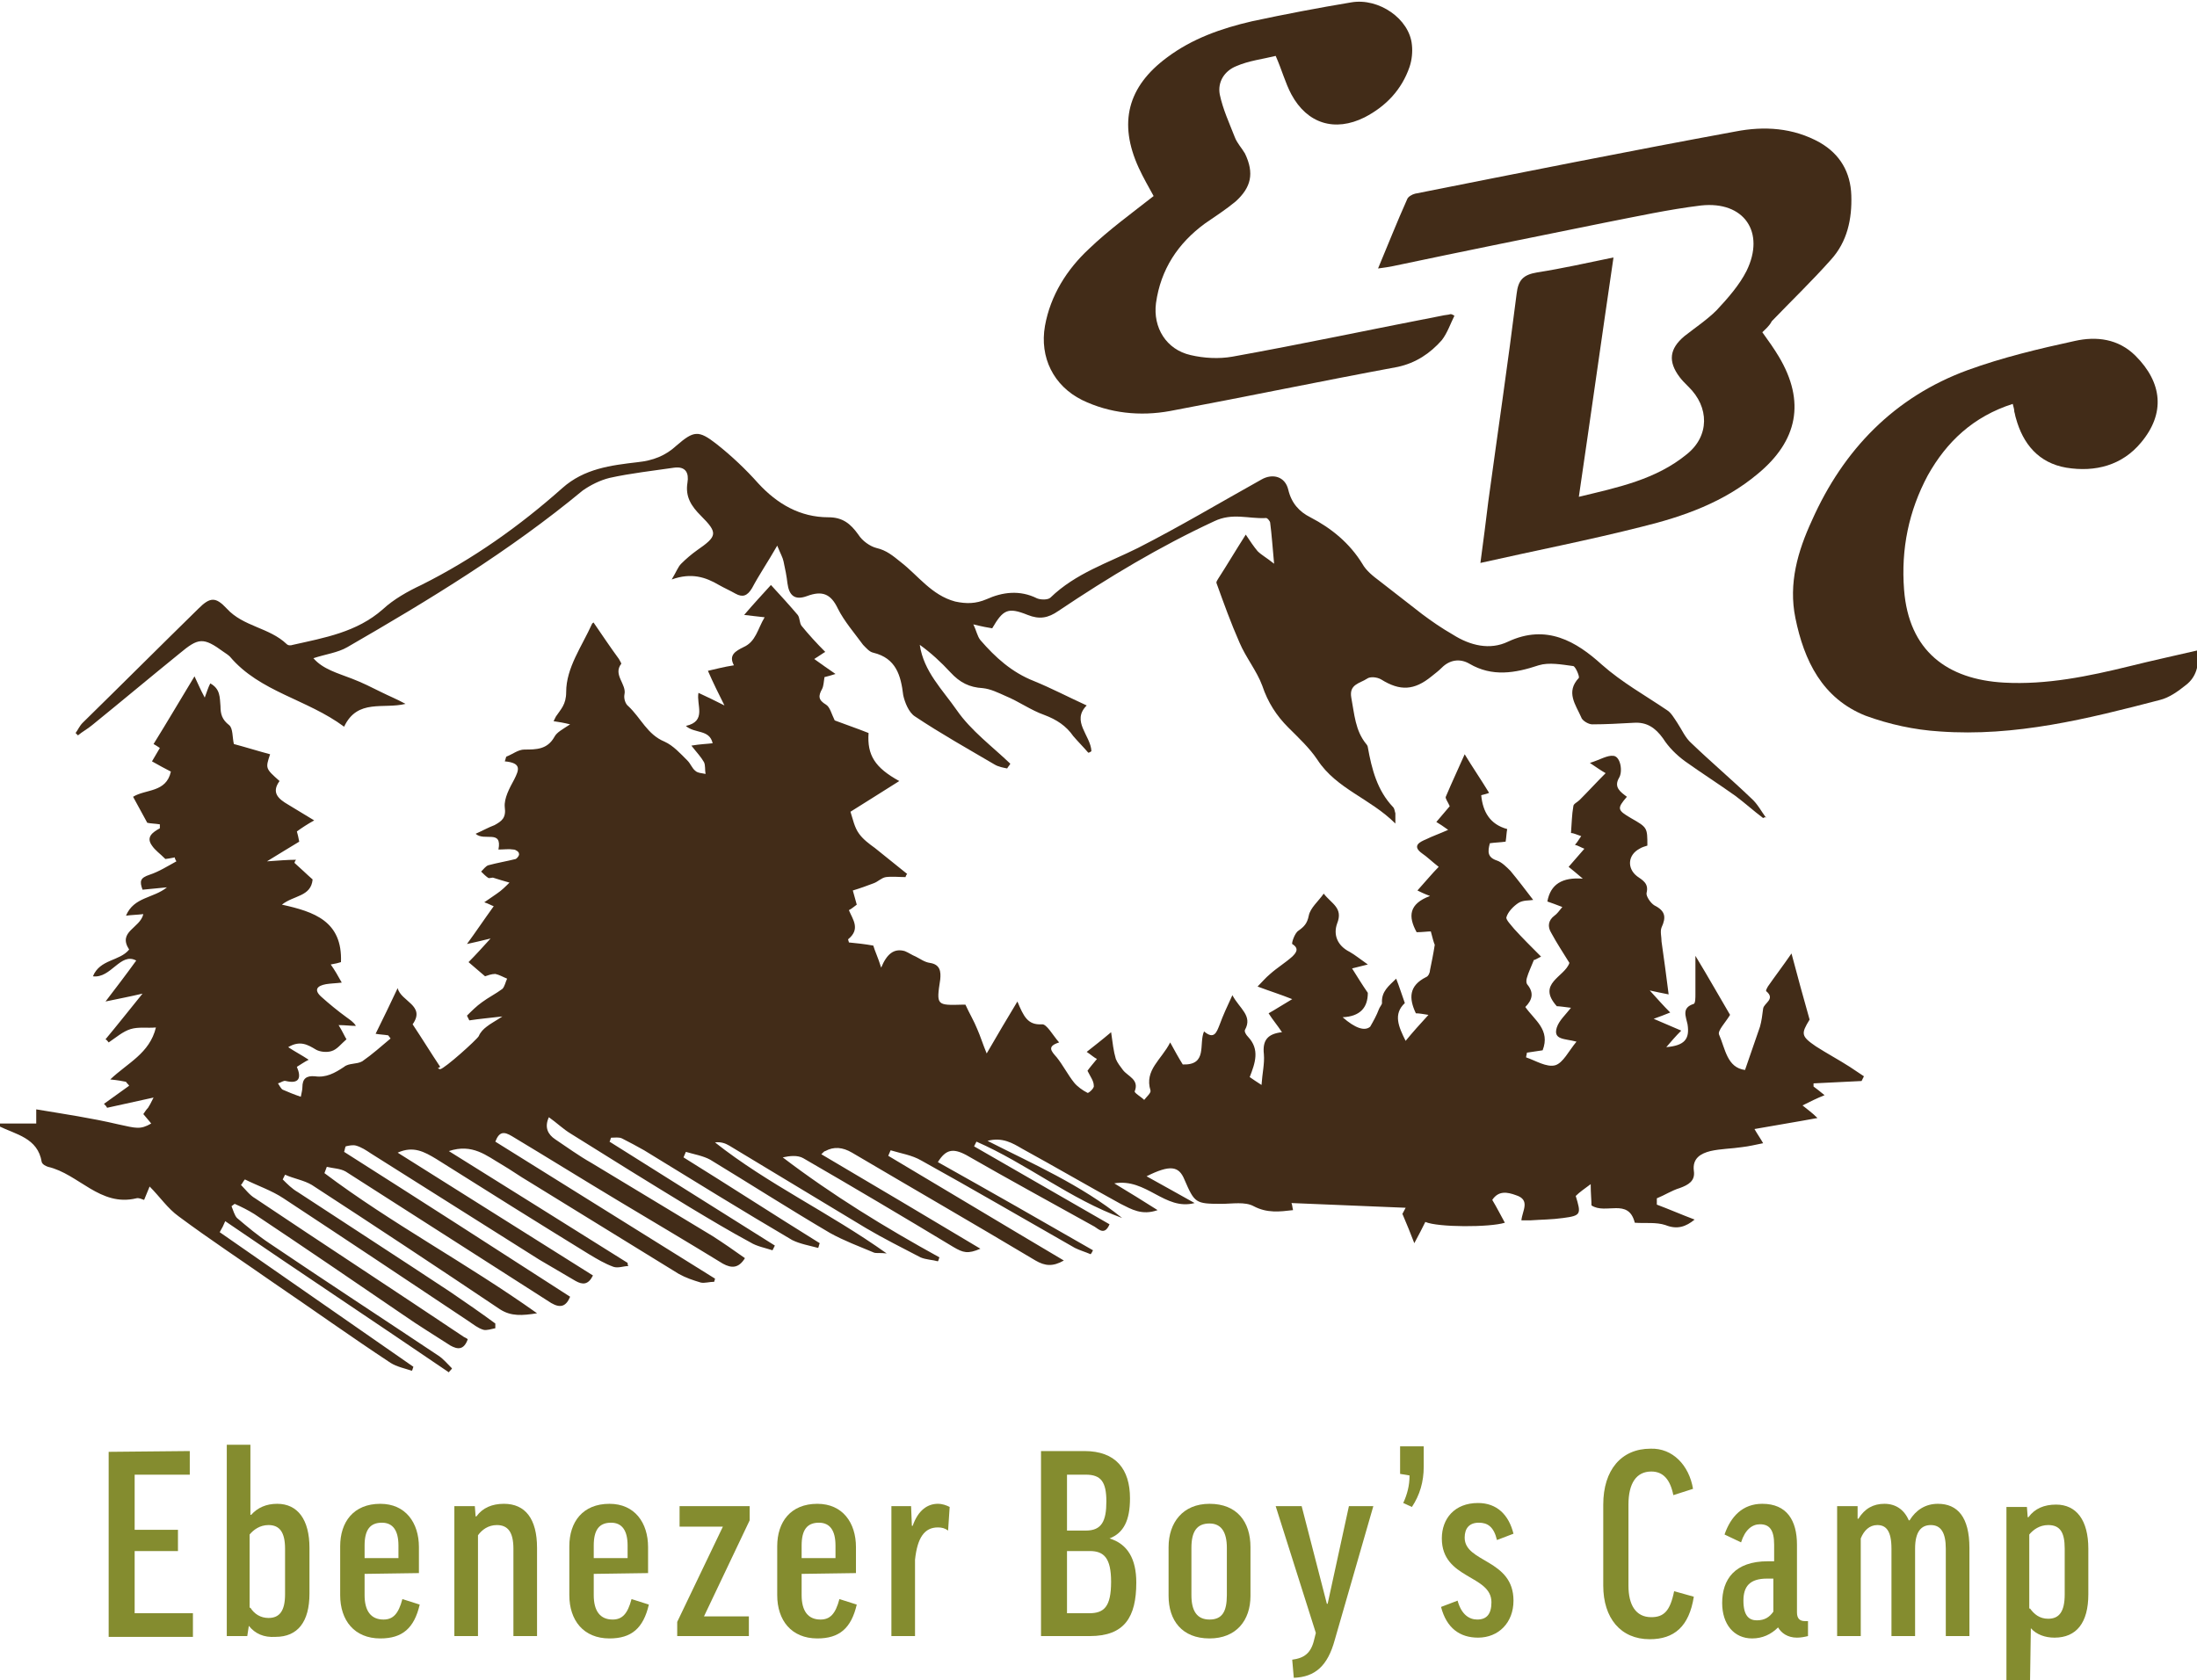
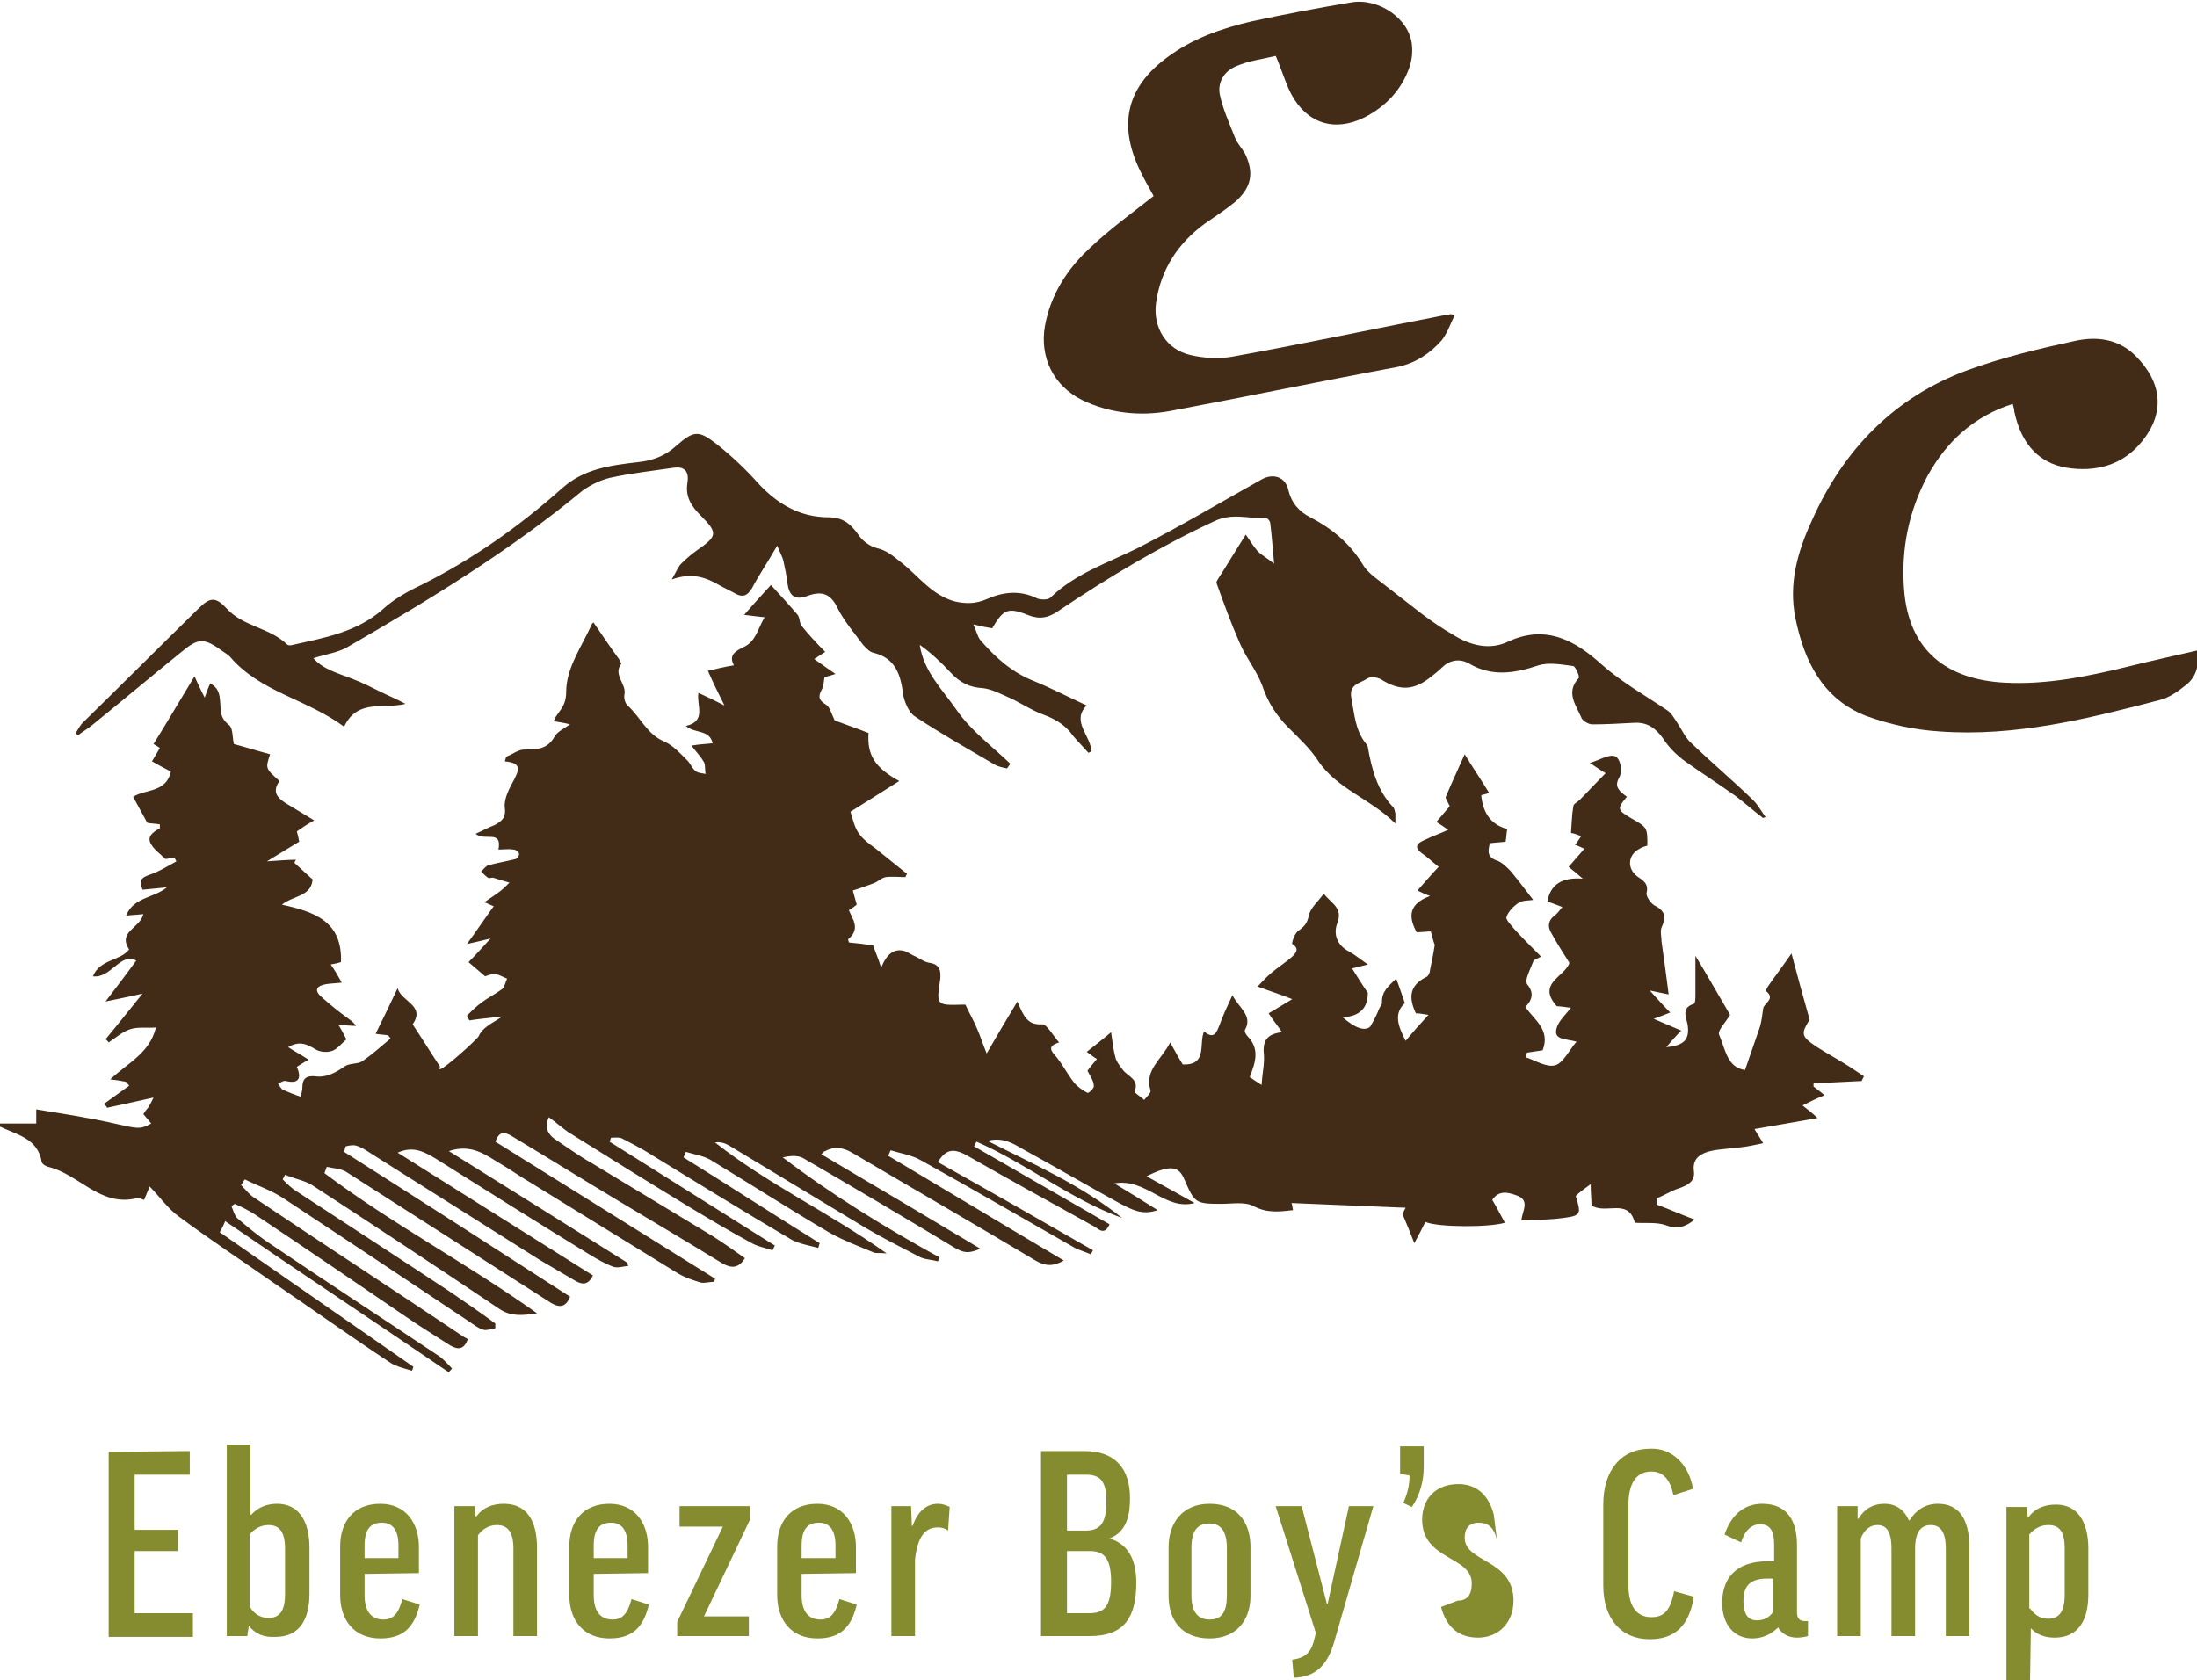
<svg xmlns="http://www.w3.org/2000/svg" version="1.1" id="Layer_1" x="0px" y="0px" viewBox="0 0 279 213.4" style="enable-background:new 0 0 279 213.4;" xml:space="preserve">
  <style type="text/css">
	.st0{fill:#422C18;}
	.st1{fill:#848C2F;}
</style>
  <g>
    <g>
      <path class="st0" d="M142.5,154.7c-6.6-2.4-12.1-6.9-18.5-9.7c-0.1,0.2-0.2,0.4-0.3,0.6c5.7,3.3,11.5,6.6,17.2,9.9    c-0.6,1.4-1.3,0.7-1.9,0.3c-5.4-3-10.9-6-16.3-9.1c-1.7-0.9-2.6-0.7-3.6,0.9c6.6,3.7,13.1,7.4,19.7,11.2c-0.1,0.2-0.2,0.4-0.3,0.5    c-0.7-0.3-1.4-0.5-2-0.8c-6.5-3.7-13-7.5-19.5-11.1c-1.2-0.7-2.6-0.9-3.9-1.3c-0.1,0.2-0.2,0.5-0.3,0.7    c7.4,4.4,14.7,8.8,22.3,13.3c-1.4,0.8-2.4,0.7-3.6,0c-7.7-4.6-15.5-9.1-23.3-13.7c-1.2-0.7-2.3-0.8-3.4-0.2    c-0.1,0-0.2,0.1-0.5,0.4c6.8,4,13.5,8,20.2,12c-1.6,0.7-2.2,0.5-3.4-0.2c-6.3-3.8-12.7-7.6-19.1-11.3c-0.7-0.4-1.7-0.3-2.6-0.1    c6.3,4.8,13,8.9,19.9,12.7c-0.1,0.2-0.1,0.4-0.2,0.5c-0.7-0.2-1.5-0.2-2.2-0.5c-2.3-1.2-4.7-2.4-6.9-3.7    c-5.8-3.5-11.6-7-17.4-10.5c-0.5-0.3-1.1-0.5-1.8-0.4c6.7,5.3,14.5,8.9,21.8,14.1c-0.8-0.1-1.3,0-1.6-0.1    c-1.9-0.8-3.8-1.5-5.6-2.5c-5.1-3-10.1-6.2-15.2-9.3c-0.9-0.5-2.1-0.7-3.1-1c-0.1,0.2-0.2,0.5-0.3,0.7c5.8,3.6,11.5,7.3,17.3,10.9    c-0.1,0.2-0.1,0.4-0.2,0.6c-1.1-0.3-2.3-0.5-3.3-1c-6.3-3.7-12.6-7.6-18.8-11.4c-0.9-0.5-1.8-1-2.8-1.5c-0.4-0.2-0.9-0.1-1.4-0.1    c-0.1,0.2-0.1,0.4-0.2,0.5c7,4.4,14,8.8,21,13.2c-0.1,0.2-0.2,0.4-0.3,0.6c-0.9-0.3-2-0.5-2.8-1c-2.6-1.4-5.1-2.9-7.6-4.4    c-5.1-3.1-10.1-6.2-15.2-9.4c-1-0.6-1.8-1.4-2.8-2.1c-0.6,1.3-0.1,2.2,0.8,2.8c1.5,1,3,2.1,4.6,3c5.1,3.1,10.3,6.2,15.4,9.3    c1.4,0.9,2.7,1.8,4.1,2.8c-0.8,1.3-1.7,1.3-2.8,0.7c-4.4-2.7-8.8-5.3-13.3-8s-9-5.5-13.5-8.2c-1-0.6-1.6-0.6-2.1,0.7    c9.3,5.8,18.6,11.6,27.9,17.4c0,0.1-0.1,0.3-0.1,0.4c-0.6,0-1.2,0.2-1.7,0.1c-1-0.3-1.9-0.6-2.8-1.1c-6.3-3.9-12.7-7.8-19-11.7    c-1.2-0.7-2.3-1.5-3.5-2.2c-1.9-1.1-3.7-2.7-6.7-1.7c7.7,4.8,15.2,9.5,22.7,14.2c0,0.1,0,0.3,0.1,0.4c-0.6,0-1.3,0.3-1.9,0.1    c-1.1-0.4-2.1-1-3.1-1.6c-6.5-4-12.9-8-19.4-12.1c-1.5-0.9-2.9-1.7-4.9-0.8c8.3,5.2,16.5,10.4,24.8,15.6c-0.6,1.2-1.3,1.2-2.2,0.7    c-1.5-0.9-3.1-1.8-4.6-2.7c-7.1-4.5-14.3-9-21.4-13.5c-0.6-0.4-1.2-0.8-1.9-1c-0.4-0.1-0.9,0-1.3,0.1c-0.1,0.2-0.1,0.4-0.2,0.7    c9.6,6.1,19.1,12.2,28.7,18.4c-0.5,1.2-1.2,1.5-2.4,0.8c-4.2-2.7-8.3-5.3-12.5-8c-4.5-2.9-9.1-5.8-13.6-8.7    c-0.7-0.4-1.6-0.4-2.4-0.6c-0.1,0.3-0.2,0.5-0.3,0.8c8.5,6.4,18,11.4,27,17.8c-1.9,0.3-3.3,0.4-4.7-0.5    c-7.9-5.3-15.9-10.6-23.9-15.8c-1-0.6-2.3-0.8-3.4-1.3c-0.1,0.2-0.2,0.4-0.3,0.6c0.6,0.6,1.2,1.2,1.9,1.6    c6.4,4.2,12.9,8.4,19.4,12.7c1.9,1.3,3.8,2.6,5.7,4c0,0.2,0,0.4,0,0.6c-0.5,0.1-1.1,0.3-1.5,0.2c-0.7-0.2-1.3-0.7-1.9-1.1    c-7.8-5.2-15.6-10.4-23.5-15.6c-1.5-1-3.3-1.6-4.9-2.4c-0.2,0.2-0.3,0.5-0.5,0.7c0.6,0.6,1.1,1.3,1.8,1.7    c8.8,5.9,17.7,11.7,26.5,17.6c0.2,0.1,0.4,0.2,0.5,0.3c-0.5,1.4-1.3,1.3-2.2,0.8c-2-1.3-4-2.5-6-3.9c-6.3-4.3-12.6-8.6-18.9-12.8    c-0.8-0.5-1.6-0.9-2.5-1.3c-0.1,0.1-0.3,0.2-0.4,0.3c0.2,0.5,0.4,1.2,0.7,1.5c1.3,1.1,2.6,2.2,4.1,3.2c7.1,4.8,14.3,9.5,21.5,14.3    c0.6,0.4,1.1,1,1.7,1.6c-0.1,0.2-0.3,0.3-0.4,0.5c-9.4-6.4-18.9-12.7-28.4-19.2c-0.2,0.5-0.4,0.9-0.7,1.4    c8.2,5.7,16.4,11.4,24.6,17.1c-0.1,0.2-0.1,0.4-0.2,0.5c-0.9-0.3-1.9-0.5-2.7-1c-5-3.3-9.9-6.8-14.9-10.2c-4-2.8-8.1-5.5-12-8.4    c-1.4-1-2.4-2.5-3.7-3.8c-0.2,0.5-0.4,1-0.7,1.7c-0.3-0.1-0.7-0.3-1-0.2c-4.6,1.1-7.3-3.1-11.2-4c-0.3-0.1-0.7-0.3-0.8-0.6    c-0.5-3.1-3.3-3.5-5.5-4.6c0,0-0.1-0.1-0.2-0.3c1.7,0,3.3,0,5,0c0-0.6,0-1,0-1.8c3.6,0.6,7,1.1,10.4,1.9c2.3,0.5,2.8,0.7,4.2-0.1    c-0.3-0.4-0.6-0.7-1-1.2c0.2-0.3,0.4-0.6,0.6-0.8c0.2-0.3,0.3-0.5,0.7-1.3c-2.3,0.5-4.1,0.9-5.9,1.3c-0.1-0.2-0.2-0.3-0.4-0.5    c1.1-0.8,2.1-1.5,3.2-2.3c-0.1-0.2-0.3-0.3-0.4-0.5c-0.5-0.1-1-0.2-2-0.3c2.2-2.1,5-3.3,5.8-6.6c-1.1,0.1-2.2-0.1-3.2,0.2    s-1.9,1.1-2.8,1.7c-0.1-0.1-0.2-0.3-0.4-0.4c1.5-1.8,3-3.7,4.7-5.8c-1.7,0.4-3.3,0.7-4.7,1c1.3-1.7,2.6-3.4,3.9-5.2    c-2-1.1-3.2,2.3-5.5,2c0.9-2.2,3.4-1.9,4.6-3.4c-1.5-2.3,1.4-2.7,1.8-4.5c-0.8,0.1-1.5,0.1-2.2,0.2c1-2.4,3.5-2.2,5.2-3.6    c-1,0.1-2.1,0.2-3.1,0.3c-0.4-1.1-0.3-1.5,0.9-1.9c1.2-0.4,2.3-1.1,3.4-1.7c-0.1-0.2-0.2-0.3-0.2-0.5c-0.5,0.1-1.1,0.2-1.2,0.2    c-0.7-0.7-1.3-1.1-1.7-1.7c-0.8-1.1,0.1-1.7,1-2.2c0-0.2,0-0.3,0-0.5c-0.6-0.1-1.2-0.1-1.6-0.2c-0.6-1.1-1.2-2.2-1.8-3.3    c1.6-1,4.2-0.5,4.8-3.2c-0.8-0.4-1.5-0.8-2.4-1.3c0.3-0.5,0.6-1,1-1.7c-0.3-0.2-0.6-0.4-0.8-0.5c1.8-2.9,3.5-5.8,5.2-8.6    c0.3,0.6,0.7,1.6,1.3,2.7c0.3-0.8,0.4-1.2,0.7-1.8c1.3,0.7,1.2,1.8,1.3,2.9c0,1,0.2,1.7,1.1,2.4c0.5,0.4,0.4,1.6,0.6,2.4    c1.5,0.4,3.1,0.9,4.6,1.3c-0.6,1.8-0.6,1.8,1.2,3.4c-1.1,1.5-0.1,2.3,1.1,3c1,0.6,2,1.2,3.3,2c-0.9,0.5-1.5,0.9-2.2,1.4    c0.1,0.3,0.2,0.8,0.3,1.3c-1.3,0.8-2.5,1.5-4.1,2.5c1.5-0.1,2.6-0.2,3.7-0.2c-0.1,0.1-0.2,0.3-0.2,0.4c0.8,0.7,1.5,1.4,2.3,2.1    c-0.2,2.2-2.4,2-3.9,3.2c4.1,0.9,7.7,2.1,7.5,7.3c-0.3,0.1-0.7,0.2-1.3,0.3c0.5,0.7,0.9,1.4,1.4,2.3c-0.8,0.1-1.4,0.1-2,0.2    c-1.1,0.2-1.6,0.7-0.6,1.6s2.1,1.8,3.2,2.6c0.4,0.3,0.9,0.6,1.2,1.1c-0.7,0-1.3-0.1-2.2-0.1c0.5,0.8,0.8,1.5,1,1.8    c-0.7,0.6-1.2,1.3-1.9,1.5c-0.6,0.2-1.5,0.1-2-0.2c-1-0.6-2-1.2-3.5-0.3c0.9,0.6,1.7,1,2.6,1.6c-0.6,0.3-1,0.6-1.5,0.9    c0.6,1.4,0.3,2.2-1.4,1.8c-0.3-0.1-0.6,0.2-1,0.3c0.2,0.3,0.4,0.7,0.6,0.8c0.7,0.3,1.4,0.6,2.3,0.9c0.1-0.5,0.2-0.9,0.2-1.2    c0-1.1,0.5-1.5,1.6-1.4c1.4,0.2,2.5-0.4,3.7-1.2c0.6-0.5,1.6-0.3,2.3-0.7c1.3-0.9,2.4-1.9,3.6-2.9c-0.1-0.1-0.2-0.3-0.3-0.4    c-0.6-0.1-1.1-0.1-1.6-0.2c1-2,1.9-3.9,2.8-5.8c0.4,1.7,3.6,2.2,1.9,4.6c1.2,1.8,2.3,3.6,3.5,5.4c-0.1,0.1-0.2,0.1-0.3,0.2    c0.1,0,0.2,0.1,0.3,0.1c0.6-0.1,4.6-3.7,4.9-4.2c0.2-0.5,0.6-0.9,1-1.2c0.5-0.4,1.1-0.7,2-1.3c-1.7,0.2-2.9,0.3-4.2,0.5    c-0.1-0.2-0.2-0.4-0.3-0.6c0.6-0.6,1.2-1.2,1.9-1.7c0.8-0.6,1.8-1.1,2.6-1.7c0.3-0.3,0.4-0.9,0.6-1.3c-0.5-0.2-1-0.5-1.5-0.6    c-0.5,0-1,0.2-1.3,0.3c-0.7-0.6-1.3-1.1-2.1-1.8c0.9-0.9,1.8-1.9,2.8-3c-1.2,0.3-2.1,0.5-3,0.7c1.1-1.5,2.1-3,3.4-4.8    c-0.3-0.1-0.6-0.3-1.2-0.5c0.7-0.5,1.2-0.8,1.6-1.1c0.6-0.4,1.1-0.9,1.6-1.4c-0.7-0.2-1.4-0.4-2-0.6c-0.2-0.1-0.5,0.1-0.7,0    c-0.3-0.2-0.6-0.5-0.9-0.8c0.3-0.3,0.6-0.7,0.9-0.8c1.1-0.3,2.3-0.5,3.5-0.8c0.2-0.1,0.5-0.5,0.4-0.7c0-0.2-0.4-0.5-0.7-0.5    c-0.6-0.1-1.2,0-1.9,0c0.5-2.6-1.8-1-2.9-2c0.9-0.4,1.6-0.8,2.4-1.1c0.9-0.5,1.5-0.9,1.3-2.3c-0.1-1.1,0.6-2.4,1.2-3.5    c0.6-1.2,1-2.1-1.2-2.3c0.1-0.2,0.1-0.4,0.2-0.6c0.8-0.3,1.5-0.9,2.3-0.9c1.5,0,2.9,0,3.8-1.6c0.3-0.6,1.1-1,2-1.6    c-0.8-0.2-1.4-0.3-2.1-0.4c0.1-0.2,0.2-0.4,0.3-0.6c0.6-0.9,1.3-1.5,1.3-3.1c0-3.1,2-5.8,3.3-8.7c0.1-0.1,0.3-0.2,0.2-0.1    c1.1,1.6,2.1,3.1,3.2,4.6c0.1,0.2,0.3,0.5,0.3,0.6c-1.1,1.4,0.7,2.6,0.4,3.9c-0.1,0.5,0.1,1.2,0.5,1.5c1.6,1.5,2.4,3.6,4.6,4.5    c1.1,0.5,2,1.5,2.9,2.4c0.4,0.4,0.6,1,1,1.3c0.3,0.3,0.9,0.3,1.3,0.4c-0.1-0.5,0-1.1-0.2-1.5c-0.4-0.7-0.9-1.2-1.6-2.1    c1.2-0.2,1.9-0.2,2.7-0.3c-0.4-1.8-2.3-1.2-3.4-2.2c2.7-0.6,1.3-2.7,1.6-4.2c1.1,0.5,2.1,1,3.3,1.6c-0.8-1.6-1.4-2.8-2.1-4.4    c0.9-0.2,2-0.5,3.3-0.7c-0.7-1.3,0.2-1.8,1.2-2.3c1.6-0.7,1.8-2.3,2.7-3.8c-1-0.1-1.7-0.2-2.6-0.3c1.2-1.4,2.4-2.7,3.4-3.8    c1.1,1.2,2.3,2.5,3.4,3.8c0.3,0.4,0.2,1,0.5,1.4c0.9,1.1,1.9,2.2,3,3.3c-0.2,0.1-0.6,0.4-1.4,0.9c1,0.7,1.8,1.3,2.7,1.9    c-0.6,0.2-1,0.3-1.4,0.4c-0.1,0.6-0.1,1.1-0.3,1.5c-0.5,0.9-0.5,1.4,0.5,2c0.5,0.3,0.7,1.2,1.1,2c1.3,0.5,2.8,1,4.3,1.6    c-0.2,2.8,0.8,4.4,3.9,6.1c-2.2,1.4-4.3,2.7-6.2,3.9c0.3,0.9,0.5,2,1.1,2.8c0.5,0.7,1.3,1.3,2,1.8c1.4,1.1,2.7,2.2,4.1,3.3    c-0.1,0.1-0.2,0.3-0.2,0.4c-0.8,0-1.7-0.1-2.5,0c-0.6,0.1-1,0.6-1.6,0.8c-0.8,0.3-1.6,0.6-2.6,0.9c0.1,0.4,0.3,1.1,0.5,1.8    c-0.3,0.2-0.6,0.5-1,0.7c0.5,1.2,1.5,2.4-0.1,3.7c0,0.1,0.1,0.3,0.1,0.4c1,0.1,2,0.2,3.1,0.4c0.2,0.7,0.6,1.5,1,2.8    c0.7-1.7,1.6-2.5,3-2.1c0.5,0.2,0.9,0.5,1.4,0.7c0.6,0.3,1.1,0.7,1.8,0.8c1.3,0.2,1.4,1.1,1.3,2.1c-0.5,3.3-0.5,3.3,2.9,3.2    c0.2,0,0.3,0,0.3,0c0.5,1.1,1.1,2.1,1.5,3.1c0.4,0.9,0.7,1.9,1.2,3.1c1.4-2.4,2.5-4.3,3.9-6.6c0.8,1.9,1.3,3,3.1,2.9    c0.6-0.1,1.4,1.4,2.2,2.3c-1.6,0.5-1,1.1-0.3,1.9c0.8,1,1.4,2.2,2.2,3.2c0.4,0.5,1.1,1,1.7,1.3c0.1,0.1,0.9-0.6,0.8-0.9    c0-0.6-0.4-1.1-0.8-1.9c0.2-0.3,0.7-0.9,1.2-1.5c-0.4-0.2-0.7-0.5-1.3-0.9c1-0.8,1.8-1.4,3.1-2.5c0.2,1.4,0.3,2.4,0.6,3.4    c0.2,0.5,0.6,1,0.9,1.4c0.6,0.8,2.1,1.2,1.5,2.7c-0.1,0.2,0.8,0.7,1.2,1.1c0.3-0.4,0.9-0.9,0.8-1.2c-0.8-2.6,1.4-3.9,2.5-6.1    c0.6,1.1,1.1,2,1.6,2.8c3.2,0.1,2-2.6,2.7-4.2c1.3,1.1,1.6,0.1,2-0.9c0.4-1.1,0.9-2.2,1.6-3.7c0.9,1.7,2.6,2.6,1.6,4.4    c-0.1,0.2,0.1,0.6,0.4,0.9c1.5,1.6,0.9,3.3,0.2,5.1c0.4,0.3,0.9,0.6,1.5,1c0.1-1.5,0.4-2.7,0.3-3.9c-0.2-1.8,0.5-2.6,2.3-2.8    c-0.6-0.9-1.2-1.6-1.7-2.4c0.9-0.5,1.8-1.1,3-1.8c-1.5-0.6-2.8-1-4.4-1.6c0.6-0.6,1-1.1,1.6-1.6c0.9-0.8,1.9-1.4,2.8-2.2    c0.4-0.4,1-1,0-1.6c-0.1-0.1,0.3-1.4,0.8-1.7c0.7-0.5,1.1-0.9,1.3-1.9s1.2-1.8,1.9-2.8c1,1.3,2.5,1.8,1.7,3.8    c-0.5,1.4,0,2.8,1.6,3.6c0.7,0.4,1.3,0.9,2.3,1.6c-0.8,0.2-1.2,0.3-2,0.5c0.7,1.1,1.3,2.1,2,3.1c0,1.9-1,3-3.2,3.1    c1.6,1.4,2.8,1.8,3.5,1.2c0.4-0.7,0.8-1.4,1.1-2.2c0.1-0.3,0.4-0.6,0.4-0.8c-0.1-1.5,0.9-2.2,1.8-3.1c0.4,1,0.7,2,1.1,3.1    c-1.5,1.4-0.8,3,0.1,4.8c0.9-1.1,1.8-2.1,2.9-3.3c-0.7-0.1-1.1-0.2-1.6-0.2c-0.9-1.9-0.9-3.5,1.3-4.6c0.3-0.1,0.5-0.6,0.5-0.9    c0.2-1,0.4-1.9,0.6-3.2c-0.1-0.2-0.3-0.9-0.5-1.7c-0.4,0-1.1,0.1-1.8,0.1c-1.1-2-1-3.6,1.7-4.6c-0.8-0.3-1.2-0.5-1.6-0.7    c1-1.1,1.9-2.2,2.7-3c-0.9-0.7-1.5-1.3-2.1-1.7c-1.4-1-0.2-1.5,0.5-1.8c0.8-0.4,1.7-0.7,2.8-1.2c-0.7-0.5-1-0.7-1.5-1    c0.6-0.7,1.2-1.4,1.7-2c-0.2-0.5-0.6-1-0.5-1.2c0.8-1.9,1.7-3.8,2.4-5.4c0.9,1.5,2,3.1,3.1,4.9c-0.2,0.1-0.6,0.2-1,0.3    c0.2,2.1,1.1,3.7,3.3,4.3c-0.1,0.5-0.1,1-0.2,1.6c-0.7,0.1-1.3,0.1-2,0.2c-0.3,1.1-0.3,1.8,0.9,2.2c0.6,0.2,1.2,0.8,1.7,1.3    c1,1.2,1.9,2.4,2.9,3.7c-0.5,0.1-1.3,0-1.9,0.4c-0.6,0.4-1.3,1.1-1.5,1.8c-0.1,0.3,0.6,1,1,1.5c1,1.1,2.1,2.2,3.4,3.5    c-0.6,0.3-0.9,0.5-0.9,0.4c-0.4,1-0.7,1.6-0.9,2.3c-0.1,0.3-0.1,0.7,0.1,0.9c0.8,1,0.6,1.9-0.3,2.8c1.2,1.7,3.2,2.9,2.2,5.5    c-0.6,0.1-1.3,0.2-2,0.3c0,0.2-0.1,0.4-0.1,0.6c1.2,0.4,2.6,1.3,3.7,1c1-0.3,1.7-1.8,2.7-3c-1.5-0.4-3-0.2-2.5-1.8    c0.3-0.9,1.1-1.6,1.8-2.5c-0.8-0.1-1.5-0.2-1.8-0.2c-2.6-2.9,1-3.7,1.6-5.5c-0.8-1.3-1.6-2.5-2.3-3.8c-0.5-0.8-0.4-1.6,0.4-2.2    c0.3-0.2,0.6-0.6,1-1.1c-0.8-0.3-1.3-0.5-1.9-0.7c0.4-2.2,1.9-3.1,4.5-2.9c-0.8-0.7-1.2-1-1.8-1.5c0.6-0.7,1.3-1.5,2-2.3    c-0.5-0.2-0.8-0.4-1.2-0.5c0.3-0.3,0.5-0.7,0.8-1.1c-0.6-0.2-1-0.4-1.3-0.4c0.1-1.2,0.1-2.3,0.3-3.4c0-0.3,0.5-0.5,0.8-0.8    c1.1-1.1,2.1-2.2,3.3-3.4c-0.7-0.4-1.1-0.7-2-1.3c1.3-0.4,2.2-1,3-0.9c0.9,0.1,1.2,2,0.7,2.8c-0.7,1.2,0.2,1.8,1,2.4    c-1.3,1.5-1.2,1.7,0.5,2.7c2.1,1.2,2.1,1.2,2.1,3.5c-0.3,0.1-0.7,0.2-1,0.4c-1.5,0.8-1.6,2.5-0.3,3.5c0.7,0.5,1.5,0.9,1.2,2.1    c-0.1,0.4,0.5,1.3,1,1.6c1.4,0.7,1.5,1.5,0.9,2.8c-0.2,0.5,0,1.2,0,1.8c0.3,2.1,0.6,4.3,0.9,6.7c-1-0.2-1.5-0.3-2.4-0.5    c1,1.1,1.7,1.9,2.6,2.8c-0.7,0.3-1.3,0.5-2.1,0.8c1.2,0.5,2.3,1,3.5,1.5c-0.7,0.7-1.3,1.4-1.9,2.1c2.3-0.2,3-1,2.7-2.9    c-0.2-1-0.8-2.1,0.8-2.6c0.2-0.1,0.2-0.8,0.2-1.2c0-1.5,0-2.9,0-4.9c1.7,2.8,3.1,5.3,4.4,7.5c-0.6,1-1.6,2-1.4,2.5    c0.8,1.8,1,4.2,3.3,4.5c0.6-1.8,1.3-3.7,1.9-5.5c0.2-0.7,0.3-1.5,0.4-2.3c0.1-0.7,1.6-1.2,0.4-2.2c-0.1-0.1,0.1-0.4,0.2-0.6    c0.9-1.3,1.9-2.6,3-4.2c0.8,3,1.5,5.6,2.3,8.4c-1.1,1.8-1.1,2.1,0.8,3.4c1.4,0.9,2.9,1.7,4.3,2.6c0.6,0.4,1.2,0.8,1.8,1.2    c-0.1,0.2-0.2,0.4-0.3,0.6c-2,0.1-4,0.2-6.1,0.3c0,0.1,0,0.3,0,0.4c0.4,0.3,0.8,0.6,1.4,1.1c-1,0.4-1.8,0.8-2.8,1.3    c0.6,0.5,1.2,0.9,1.9,1.6c-2.7,0.5-5.2,0.9-8,1.4c0.4,0.7,0.7,1.1,1.1,1.8c-1,0.2-1.8,0.4-2.7,0.5c-1.3,0.2-2.7,0.2-4,0.5    c-1.2,0.3-2.3,0.9-2.1,2.5c0.2,1.3-0.7,1.8-1.8,2.2c-1,0.3-1.9,0.9-2.9,1.3c0,0.3,0,0.5,0,0.8c1.6,0.6,3.2,1.3,4.8,1.9    c-1.1,0.9-2.2,1.3-3.7,0.7c-1.2-0.4-2.6-0.2-3.9-0.3c-0.8-3.2-3.7-1-5.5-2.2c0-0.7-0.1-1.5-0.1-2.7c-0.8,0.6-1.4,1-1.9,1.5    c0.7,2.3,0.7,2.5-1.6,2.8c-1.4,0.2-2.8,0.2-4.2,0.3c-0.3,0-0.7,0-1.1,0c0.1-1.2,1.2-2.6-0.7-3.2c-1.1-0.4-2.2-0.6-3,0.6    c0.6,1,1.1,2,1.6,2.9c-1.9,0.6-8.5,0.6-10.1-0.1c-0.4,0.8-0.8,1.6-1.4,2.7c-0.5-1.3-0.9-2.3-1.5-3.7c-0.1,0.1,0.1-0.2,0.4-0.8    c-4.9-0.2-9.6-0.4-14.5-0.6c0.1,0.2,0.1,0.5,0.2,0.9c-1.7,0.2-3.3,0.4-5-0.5c-1.1-0.6-2.7-0.3-4.1-0.3c-3.3,0-3.4-0.1-4.7-3.1    c-0.7-1.7-1.8-1.9-4.8-0.4c2.2,1.2,4.1,2.3,6.1,3.4c-3.8,1-6.1-3.2-10.2-2.5c2,1.2,3.6,2.2,5.5,3.4c-2,0.7-3.3-0.1-4.7-0.8    c-4.2-2.3-8.3-4.7-12.5-7c-1.2-0.7-2.5-1.5-4.4-1C131.1,147.8,137.3,150.5,142.5,154.7z" />
      <path class="st0" d="M223.9,103.9c-1.2-0.9-2.3-1.9-3.5-2.8c-2.1-1.5-4.3-2.9-6.4-4.4c-1.1-0.8-2.1-1.8-2.8-2.9    c-1-1.4-2.1-2.1-3.7-2c-1.8,0.1-3.6,0.2-5.3,0.2c-0.5,0-1.3-0.5-1.4-0.9c-0.7-1.6-2-3.2-0.3-5c0.1-0.2-0.4-1.4-0.7-1.5    c-1.5-0.2-3.1-0.5-4.4-0.1c-3,1-5.9,1.5-8.8-0.2c-1.2-0.7-2.5-0.5-3.5,0.5c-0.4,0.4-0.8,0.7-1.3,1.1c-2.2,1.8-4,1.9-6.4,0.4    c-0.5-0.3-1.4-0.4-1.8-0.1c-0.9,0.6-2.3,0.7-2,2.4c0.4,2.1,0.5,4.2,1.9,5.9c0.1,0.1,0.2,0.3,0.2,0.4c0.5,2.8,1.2,5.5,3.2,7.6    c0.2,0.2,0.2,0.5,0.3,0.8c0,0.3,0,0.5,0,1.3c-3.2-3.2-7.5-4.4-9.9-8.1c-1-1.5-2.4-2.8-3.7-4.1c-1.5-1.5-2.6-3.2-3.3-5.3    c-0.7-1.9-2.1-3.6-2.9-5.5c-1.1-2.5-2-5-2.9-7.5c-0.1-0.2,0.1-0.4,0.2-0.6c1.1-1.7,2.1-3.4,3.5-5.6c0.6,0.9,1,1.5,1.5,2.1    c0.5,0.5,1.1,0.8,2.1,1.6c-0.2-2.1-0.3-3.7-0.5-5.2c0-0.2-0.4-0.7-0.6-0.6c-2.2,0.1-4.2-0.7-6.5,0.4c-6.9,3.2-13.4,7.1-19.8,11.4    c-1.3,0.9-2.4,1.1-3.9,0.5c-2.5-1-3.1-0.7-4.5,1.7c-0.6-0.1-1.2-0.2-2.4-0.5c0.4,0.8,0.5,1.5,0.9,2c1.9,2.2,4,4.1,6.8,5.2    c2.2,0.9,4.3,2,6.7,3.1c-2,2,0.5,3.8,0.6,5.8c-0.1,0.1-0.3,0.2-0.4,0.2c-0.6-0.7-1.3-1.4-1.9-2.1c-0.9-1.3-2.1-2.1-3.7-2.7    c-1.7-0.6-3.2-1.7-4.9-2.4c-0.9-0.4-1.9-0.9-2.9-1c-1.7-0.1-2.9-0.7-4.1-2s-2.5-2.5-3.9-3.5c0.5,3.4,2.9,5.7,4.7,8.3    c1.8,2.6,4.5,4.6,6.8,6.8c-0.1,0.2-0.3,0.4-0.4,0.6c-0.5-0.1-1.1-0.2-1.6-0.5c-3.4-2-6.8-3.9-10.1-6.1c-0.8-0.5-1.3-1.8-1.5-2.7    c-0.3-2.5-0.9-4.7-3.8-5.4c-0.5-0.1-0.9-0.6-1.3-1c-1.1-1.5-2.4-3-3.2-4.6c-0.9-1.9-2-2.3-3.9-1.6c-1.6,0.6-2.3-0.1-2.5-1.6    c-0.1-0.9-0.3-1.9-0.5-2.8c-0.1-0.5-0.4-1-0.8-2c-1.2,2.1-2.3,3.7-3.2,5.4c-0.6,1-1.2,1.2-2.1,0.7c-0.7-0.4-1.4-0.7-2.1-1.1    c-1.7-1-3.5-1.6-6-0.7c0.6-1,0.8-1.6,1.2-2c0.6-0.6,1.3-1.2,2-1.7c2.6-1.8,2.7-2.2,0.5-4.4c-1.2-1.2-2-2.4-1.7-4.2    c0.2-1.2-0.2-2.1-1.7-1.9c-2.7,0.4-5.5,0.7-8.2,1.3C76.2,61,75,61.6,74,62.3C64.7,70,54.5,76.2,44.1,82.2    c-1.2,0.7-2.8,0.9-4.3,1.4c1.2,1.4,3.1,1.9,4.9,2.6c1.3,0.5,2.5,1.1,3.7,1.7c1,0.5,2,0.9,3.1,1.5c-2.8,0.7-6.1-0.7-7.8,2.9    C39,88.8,33,87.9,29.2,83.4c-0.2-0.2-0.5-0.4-0.8-0.6c-2.6-1.9-3.2-1.8-5.6,0.2c-3.7,3-7.4,6.1-11.1,9.1c-0.6,0.5-1.2,0.8-1.8,1.3    c-0.1-0.1-0.2-0.2-0.3-0.3c0.3-0.4,0.5-0.9,0.9-1.3c4.9-4.8,9.8-9.7,14.7-14.5c1.5-1.5,2.2-1.5,3.6,0c2.1,2.3,5.4,2.4,7.6,4.5    c0.2,0.2,0.5,0.2,0.8,0.1c4-0.9,8.1-1.6,11.4-4.5c1.4-1.3,3.2-2.3,4.9-3.1C60.1,71,66,66.8,71.4,62c2.8-2.5,6.2-2.9,9.6-3.3    c1.9-0.2,3.5-0.8,4.9-2.1c2.2-1.9,2.8-2,5.1-0.2c1.9,1.5,3.7,3.2,5.3,5c2.4,2.6,5.3,4.3,8.9,4.3c1.8,0,2.8,0.8,3.8,2.2    c0.5,0.8,1.5,1.5,2.3,1.7c1.3,0.3,2.1,1,3.1,1.8c2.2,1.7,3.9,4.2,6.9,5c1.4,0.3,2.6,0.3,4-0.3c2-0.9,4.2-1.2,6.4-0.1    c0.5,0.2,1.4,0.2,1.7-0.1c3.2-3.1,7.3-4.4,11.1-6.3c5.3-2.7,10.5-5.8,15.7-8.7c1.4-0.8,3-0.4,3.4,1.3s1.4,2.8,2.8,3.5    c2.7,1.4,5,3.3,6.6,5.9c0.5,0.9,1.4,1.6,2.2,2.2c1.8,1.4,3.6,2.8,5.4,4.2c1.2,0.9,2.5,1.8,3.9,2.6c2.2,1.4,4.7,2,7,0.9    c4.9-2.3,8.7,0,11.9,2.9c2.6,2.3,5.5,3.9,8.3,5.8c0.5,0.3,0.9,1,1.3,1.6c0.6,0.9,1,1.9,1.8,2.6c2.5,2.4,5.1,4.6,7.6,7    c0.8,0.7,1.3,1.7,1.9,2.5C224.3,103.7,224.1,103.8,223.9,103.9z" />
    </g>
    <g>
-       <path class="st0" d="M223.8,42.2c0.8,1.1,1.5,2.1,2.1,3.1c3.4,5.7,2.4,10.7-2.7,14.9c-4.3,3.6-9.4,5.4-14.7,6.7    c-6.7,1.7-13.4,3-20.5,4.6c0.4-2.9,0.7-5.4,1-7.8c1.2-8.8,2.5-17.6,3.6-26.4c0.2-1.7,0.8-2.4,2.6-2.7c3.2-0.5,6.3-1.2,9.7-1.9    c-1.5,10.2-2.9,20.2-4.4,30.4c5-1.2,9.8-2.2,13.7-5.4c2.9-2.3,2.9-6,0.2-8.6c-0.4-0.4-0.8-0.8-1.1-1.2c-1.5-2-1.3-3.6,0.6-5.2    c1.4-1.1,2.9-2.1,4.1-3.3c1.4-1.5,2.9-3.2,3.8-5c2.4-4.9-0.3-8.9-5.8-8.3c-4.1,0.5-8.2,1.4-12.3,2.2c-8.9,1.8-17.8,3.6-26.8,5.5    c-0.5,0.1-1.1,0.2-1.9,0.3c1.3-3.1,2.4-5.9,3.7-8.8c0.1-0.3,0.6-0.6,1-0.7c13.6-2.7,27.1-5.4,40.7-7.9c3.6-0.7,7.3-0.5,10.7,1.4    c2.6,1.5,3.9,3.8,4,6.7c0.1,3-0.5,5.9-2.6,8.2c-2.4,2.7-5,5.2-7.5,7.8C224.7,41.4,224.2,41.8,223.8,42.2z" />
      <path class="st0" d="M184.7,40.1c-0.5,1-0.9,2.2-1.6,3.1c-1.5,1.7-3.3,2.9-5.6,3.4c-9.7,1.8-19.3,3.8-28.9,5.6    c-3.8,0.7-7.7,0.3-11.2-1.4c-3.6-1.8-5.4-5.4-4.7-9.4c0.7-3.9,2.8-7.2,5.6-9.8c2.5-2.4,5.4-4.5,8.2-6.7c-0.6-1.1-1.3-2.3-1.9-3.6    c-2.6-5.7-1.4-10.3,3.6-14c3.2-2.4,6.9-3.7,10.8-4.6c4.2-0.9,8.4-1.7,12.6-2.4c3.5-0.6,7.4,2.1,7.7,5.4c0.1,0.9,0,1.9-0.3,2.8    c-1,2.9-3,5-5.7,6.4c-3.8,1.9-7.3,0.8-9.3-2.9c-0.8-1.5-1.2-3.1-2-4.9c-1.6,0.4-3.4,0.6-5,1.3c-1.5,0.6-2.4,2-2.1,3.6    c0.4,1.9,1.2,3.6,1.9,5.4c0.3,0.8,0.9,1.4,1.3,2.1c1.2,2.5,0.8,4.3-1.2,6.1c-1.2,1-2.6,1.9-3.9,2.8c-3.4,2.5-5.6,5.8-6.2,10.1    c-0.4,3.1,1.3,5.9,4.4,6.6c1.7,0.4,3.6,0.5,5.3,0.2c8.9-1.6,17.8-3.5,26.6-5.2c0.4-0.1,0.8-0.1,1.1-0.2    C184.4,39.9,184.5,40,184.7,40.1z" />
      <path class="st0" d="M255.6,51.3c-5,1.6-8.4,4.8-10.8,9.1c-2.4,4.5-3.4,9.3-3,14.5c0.6,7.8,5.5,11.4,12.7,11.8    c5.4,0.3,10.7-0.8,16-2.1c2.8-0.7,5.6-1.3,8.6-2c0.2,1.9-0.2,3.4-1.5,4.4c-1,0.8-2.1,1.6-3.3,1.9c-9.2,2.4-18.4,4.7-28,4    c-3.2-0.2-6.4-0.9-9.4-2c-5.5-2.2-7.8-7-8.9-12.4c-0.9-4.4,0.3-8.5,2.1-12.4c4-9,10.5-15.7,19.8-19.1c4.4-1.6,9-2.7,13.6-3.7    c2.7-0.6,5.5-0.3,7.7,1.9c3.4,3.4,3.8,7.3,0.7,11c-2.4,2.9-5.8,3.8-9.5,3.2c-3.5-0.6-5.5-3-6.4-6.3c-0.1-0.3-0.1-0.5-0.2-0.8    C255.8,52,255.7,51.7,255.6,51.3z" />
    </g>
  </g>
  <g>
    <path class="st1" d="M24.1,184.3v3h-7v7h5.5v2.7h-5.5v7.9h7.4v3H13.8v-23.5L24.1,184.3L24.1,184.3z" />
    <path class="st1" d="M31.6,206.5L31.6,206.5l-0.2,1.3h-2.6v-24.3h3v8.9h0.1c0.8-0.9,1.9-1.4,3.3-1.4c2.6,0,4.1,2,4.1,5.6v5.8   c0,3.6-1.5,5.5-4.3,5.5C33.5,208,32.4,207.5,31.6,206.5z M31.8,204.2c0.5,0.8,1.3,1.3,2.3,1.3c1.4,0,2.1-0.9,2.1-3v-5.8   c0-2.1-0.7-3-2.1-3c-1.1,0-1.9,0.6-2.4,1.2v9.3H31.8z" />
    <path class="st1" d="M46.3,199.9v2.7c0,2,0.8,3.1,2.4,3.1c1.2,0,1.9-0.7,2.4-2.6l2.2,0.7c-0.7,3-2.2,4.3-5,4.3   c-3.3,0-5.1-2.3-5.1-5.5v-6.2c0-3.1,1.7-5.4,5.1-5.4c3.2,0,4.9,2.4,4.9,5.5v3.3L46.3,199.9L46.3,199.9z M46.3,197.9h4.3v-1.6   c0-1.9-0.7-2.9-2.1-2.9c-1.5,0-2.2,0.9-2.2,2.9V197.9z" />
    <path class="st1" d="M60.7,207.8h-3v-16.5h2.6l0.1,1.3h0.1c0.8-1.1,2-1.6,3.5-1.6c2.7,0,4.2,1.9,4.2,5.6v11.2h-3v-11.1   c0-2.1-0.7-3-2.1-3c-1.1,0-1.9,0.6-2.4,1.3C60.7,195,60.7,207.8,60.7,207.8z" />
    <path class="st1" d="M75.4,199.9v2.7c0,2,0.8,3.1,2.4,3.1c1.2,0,1.9-0.7,2.4-2.6l2.2,0.7c-0.7,3-2.2,4.3-5,4.3   c-3.3,0-5.1-2.3-5.1-5.5v-6.2c0-3.1,1.7-5.4,5.1-5.4c3.2,0,4.9,2.4,4.9,5.5v3.3L75.4,199.9L75.4,199.9z M75.4,197.9h4.3v-1.6   c0-1.9-0.7-2.9-2.1-2.9c-1.5,0-2.2,0.9-2.2,2.9C75.4,196.3,75.4,197.9,75.4,197.9z" />
    <path class="st1" d="M95.1,207.8H86V206l5.8-12.1h-5.5v-2.6h8.9v1.8l-5.8,12.2h5.7V207.8z" />
    <path class="st1" d="M101.8,199.9v2.7c0,2,0.8,3.1,2.4,3.1c1.2,0,1.9-0.7,2.4-2.6l2.2,0.7c-0.7,3-2.2,4.3-5,4.3   c-3.3,0-5.1-2.3-5.1-5.5v-6.2c0-3.1,1.7-5.4,5.1-5.4c3.2,0,4.9,2.4,4.9,5.5v3.3L101.8,199.9L101.8,199.9z M101.8,197.9h4.3v-1.6   c0-1.9-0.7-2.9-2.1-2.9c-1.5,0-2.2,0.9-2.2,2.9C101.8,196.3,101.8,197.9,101.8,197.9z" />
    <path class="st1" d="M120.4,194.4c-0.4-0.3-0.8-0.4-1.3-0.4c-1.7,0-2.6,1.3-2.9,4.1v9.7h-3v-16.5h2.5l0.1,2.5h0.1   c0.7-2,1.9-2.8,3.2-2.8c0.6,0,1.1,0.2,1.5,0.4L120.4,194.4z" />
    <path class="st1" d="M140.9,195.4L140.9,195.4c2.3,0.7,3.4,2.6,3.4,5.6c0,4.4-1.5,6.8-5.9,6.8h-6.2v-23.5h5.5c4,0,5.8,2.3,5.8,6   C143.5,193.1,142.7,194.7,140.9,195.4z M135.5,194.4h2.4c2,0,2.6-1.2,2.6-3.7s-0.7-3.4-2.6-3.4h-2.4V194.4z M135.5,204.9h2.8   c1.9,0,2.8-0.8,2.8-4c0-3-0.9-3.9-2.7-3.9h-2.9L135.5,204.9L135.5,204.9z" />
    <path class="st1" d="M158.8,202.7c0,3.1-1.8,5.4-5.2,5.4c-3.5,0-5.2-2.3-5.2-5.4v-6.2c0-3.1,1.8-5.5,5.2-5.5c3.5,0,5.2,2.3,5.2,5.5   V202.7z M151.3,202.6c0,2,0.7,3.1,2.3,3.1s2.2-1,2.2-3.1v-6c0-2-0.7-3.1-2.2-3.1c-1.6,0-2.3,1-2.3,3.1V202.6z" />
    <path class="st1" d="M169.5,208.3c-0.9,3.3-2.5,4.7-5.2,4.8l-0.2-2.3c1.5-0.2,2.4-0.8,2.8-2.6l0.2-0.8l-5.1-16.1h3.3l3.2,12.4h0.1   l2.7-12.4h3.1L169.5,208.3z" />
    <path class="st1" d="M177.8,183.7h3v2.6c0,1.9-0.5,3.6-1.5,5.1l-1.1-0.5c0.5-1.1,0.8-2.2,0.8-3.5l-1.2-0.2V183.7z" />
-     <path class="st1" d="M190.1,195.6c-0.4-1.7-1.2-2.2-2.3-2.2c-1.2,0-1.8,0.7-1.8,1.9c0,3.2,6.2,2.7,6.2,8c0,2.8-1.9,4.7-4.5,4.7   c-2.3,0-4-1.2-4.7-3.9l2.1-0.8c0.5,1.8,1.5,2.4,2.5,2.4c1.2,0,1.8-0.7,1.8-2.2c0-3.5-6.3-2.9-6.3-8.1c0-2.5,1.6-4.5,4.6-4.5   c2.4,0,3.9,1.5,4.5,3.9L190.1,195.6z" />
+     <path class="st1" d="M190.1,195.6c-0.4-1.7-1.2-2.2-2.3-2.2c-1.2,0-1.8,0.7-1.8,1.9c0,3.2,6.2,2.7,6.2,8c0,2.8-1.9,4.7-4.5,4.7   c-2.3,0-4-1.2-4.7-3.9l2.1-0.8c1.2,0,1.8-0.7,1.8-2.2c0-3.5-6.3-2.9-6.3-8.1c0-2.5,1.6-4.5,4.6-4.5   c2.4,0,3.9,1.5,4.5,3.9L190.1,195.6z" />
    <path class="st1" d="M215,189.1l-2.5,0.8c-0.4-2-1.3-3-2.8-3c-1.9,0-2.9,1.5-2.9,4.2v10.3c0,2.4,0.9,4,2.9,4c1.6,0,2.4-0.8,2.9-3.3   l2.5,0.7c-0.6,3.8-2.5,5.4-5.6,5.4c-3.7,0-5.9-2.7-5.9-6.8v-10.3c0-4.4,2.3-7.1,6-7.1C212.4,183.9,214.5,186.1,215,189.1z" />
    <path class="st1" d="M219,194.9c0.8-2.3,2.3-3.9,4.8-3.9c3.1,0,4.4,2.1,4.4,5.2v8.6c0,0.7,0.3,1.1,1,1.1h0.4v1.9   c-0.4,0.1-0.9,0.2-1.4,0.2c-1.2,0-2-0.6-2.4-1.3c-0.9,0.9-2,1.4-3.3,1.4c-2.3,0-3.8-1.8-3.8-4.5c0-3,1.6-5.3,5.8-5.3h0.8v-2.1   c0-1.9-0.6-2.6-1.8-2.6c-1,0-1.9,0.7-2.4,2.3L219,194.9z M225.2,204.7v-4.2h-0.8c-2.2,0-3,1-3,2.8c0,1.9,0.7,2.5,1.7,2.5   C224.1,205.8,224.7,205.4,225.2,204.7z" />
    <path class="st1" d="M243.2,207.8h-3v-11.1c0-2.3-0.7-3-1.8-3c-1,0-1.7,0.7-2.1,1.7v12.4h-3v-16.5h2.6v1.6h0.1   c0.8-1.3,1.9-1.9,3.3-1.9c1.4,0,2.5,0.7,3.1,2.1h0.1c0.8-1.3,2-2.1,3.6-2.1c2.5,0,4,1.7,4,5.6v11.2h-3v-11.1c0-2-0.6-3-1.9-3   c-1.2,0-2,0.8-2,3L243.2,207.8L243.2,207.8z" />
    <path class="st1" d="M257.9,206.8L257.9,206.8l-0.1,6.6h-3v-22h2.6l0.1,1.3h0.1c0.8-1.1,2-1.6,3.5-1.6c2.6,0,4.1,2,4.1,5.6v5.8   c0,3.6-1.5,5.5-4.3,5.5C259.7,208,258.6,207.6,257.9,206.8z M257.8,204.3c0.5,0.7,1.2,1.3,2.3,1.3c1.4,0,2.1-0.9,2.1-3.1v-5.8   c0-2.1-0.6-3-2.1-3c-1.1,0-1.9,0.6-2.4,1.2v9.4H257.8z" />
  </g>
</svg>